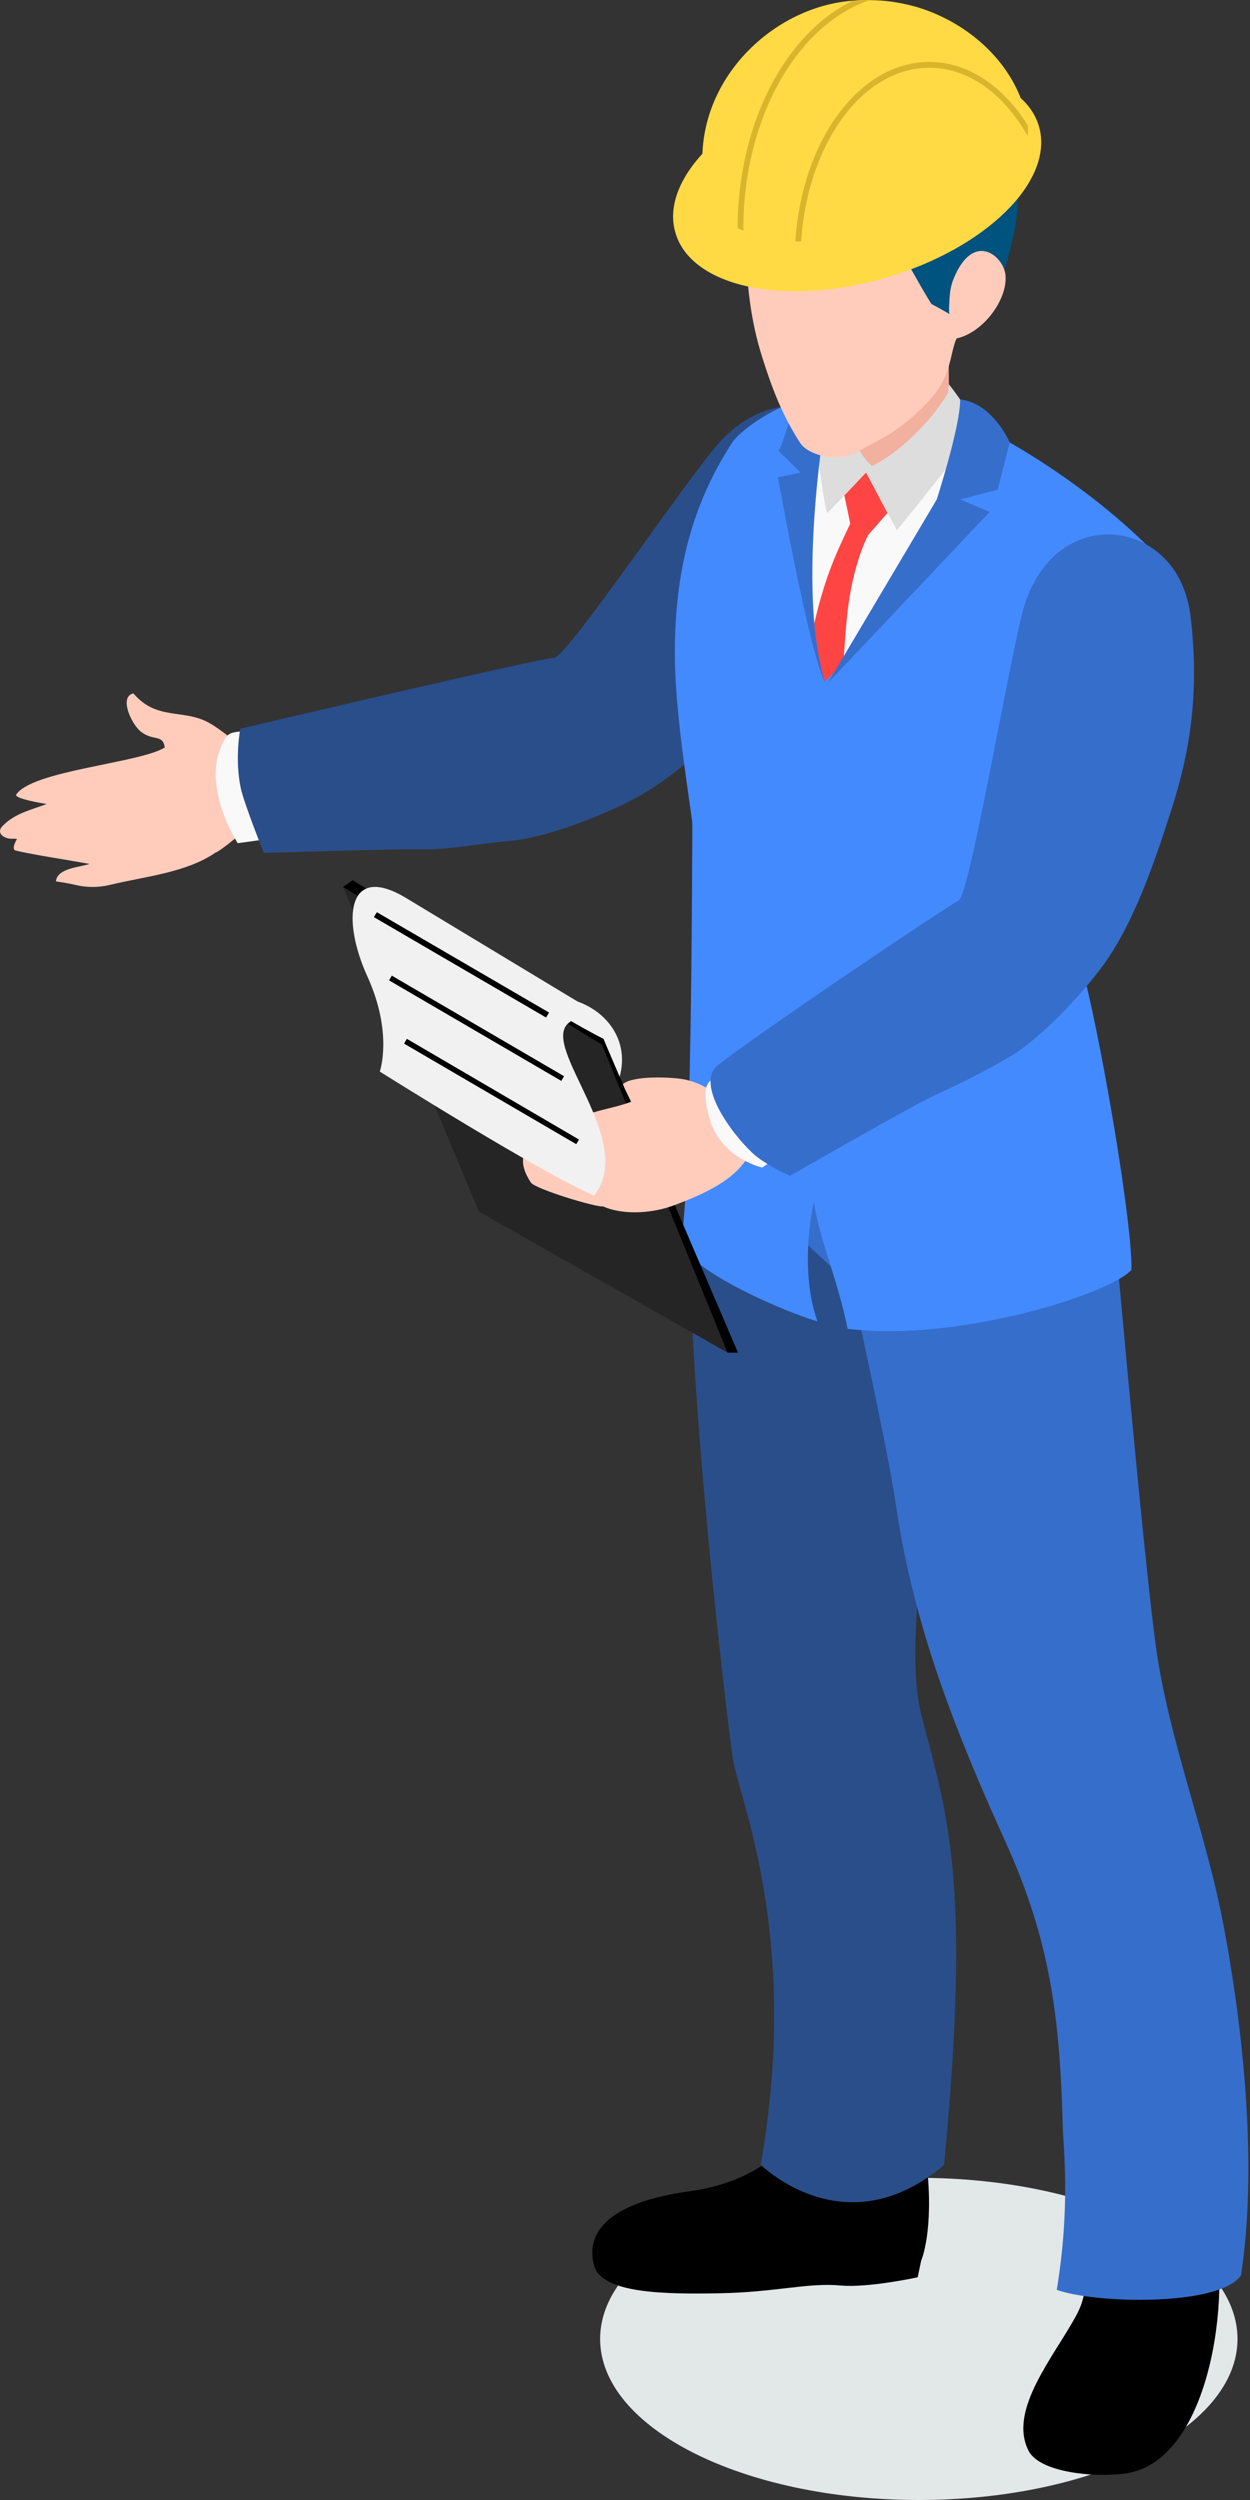
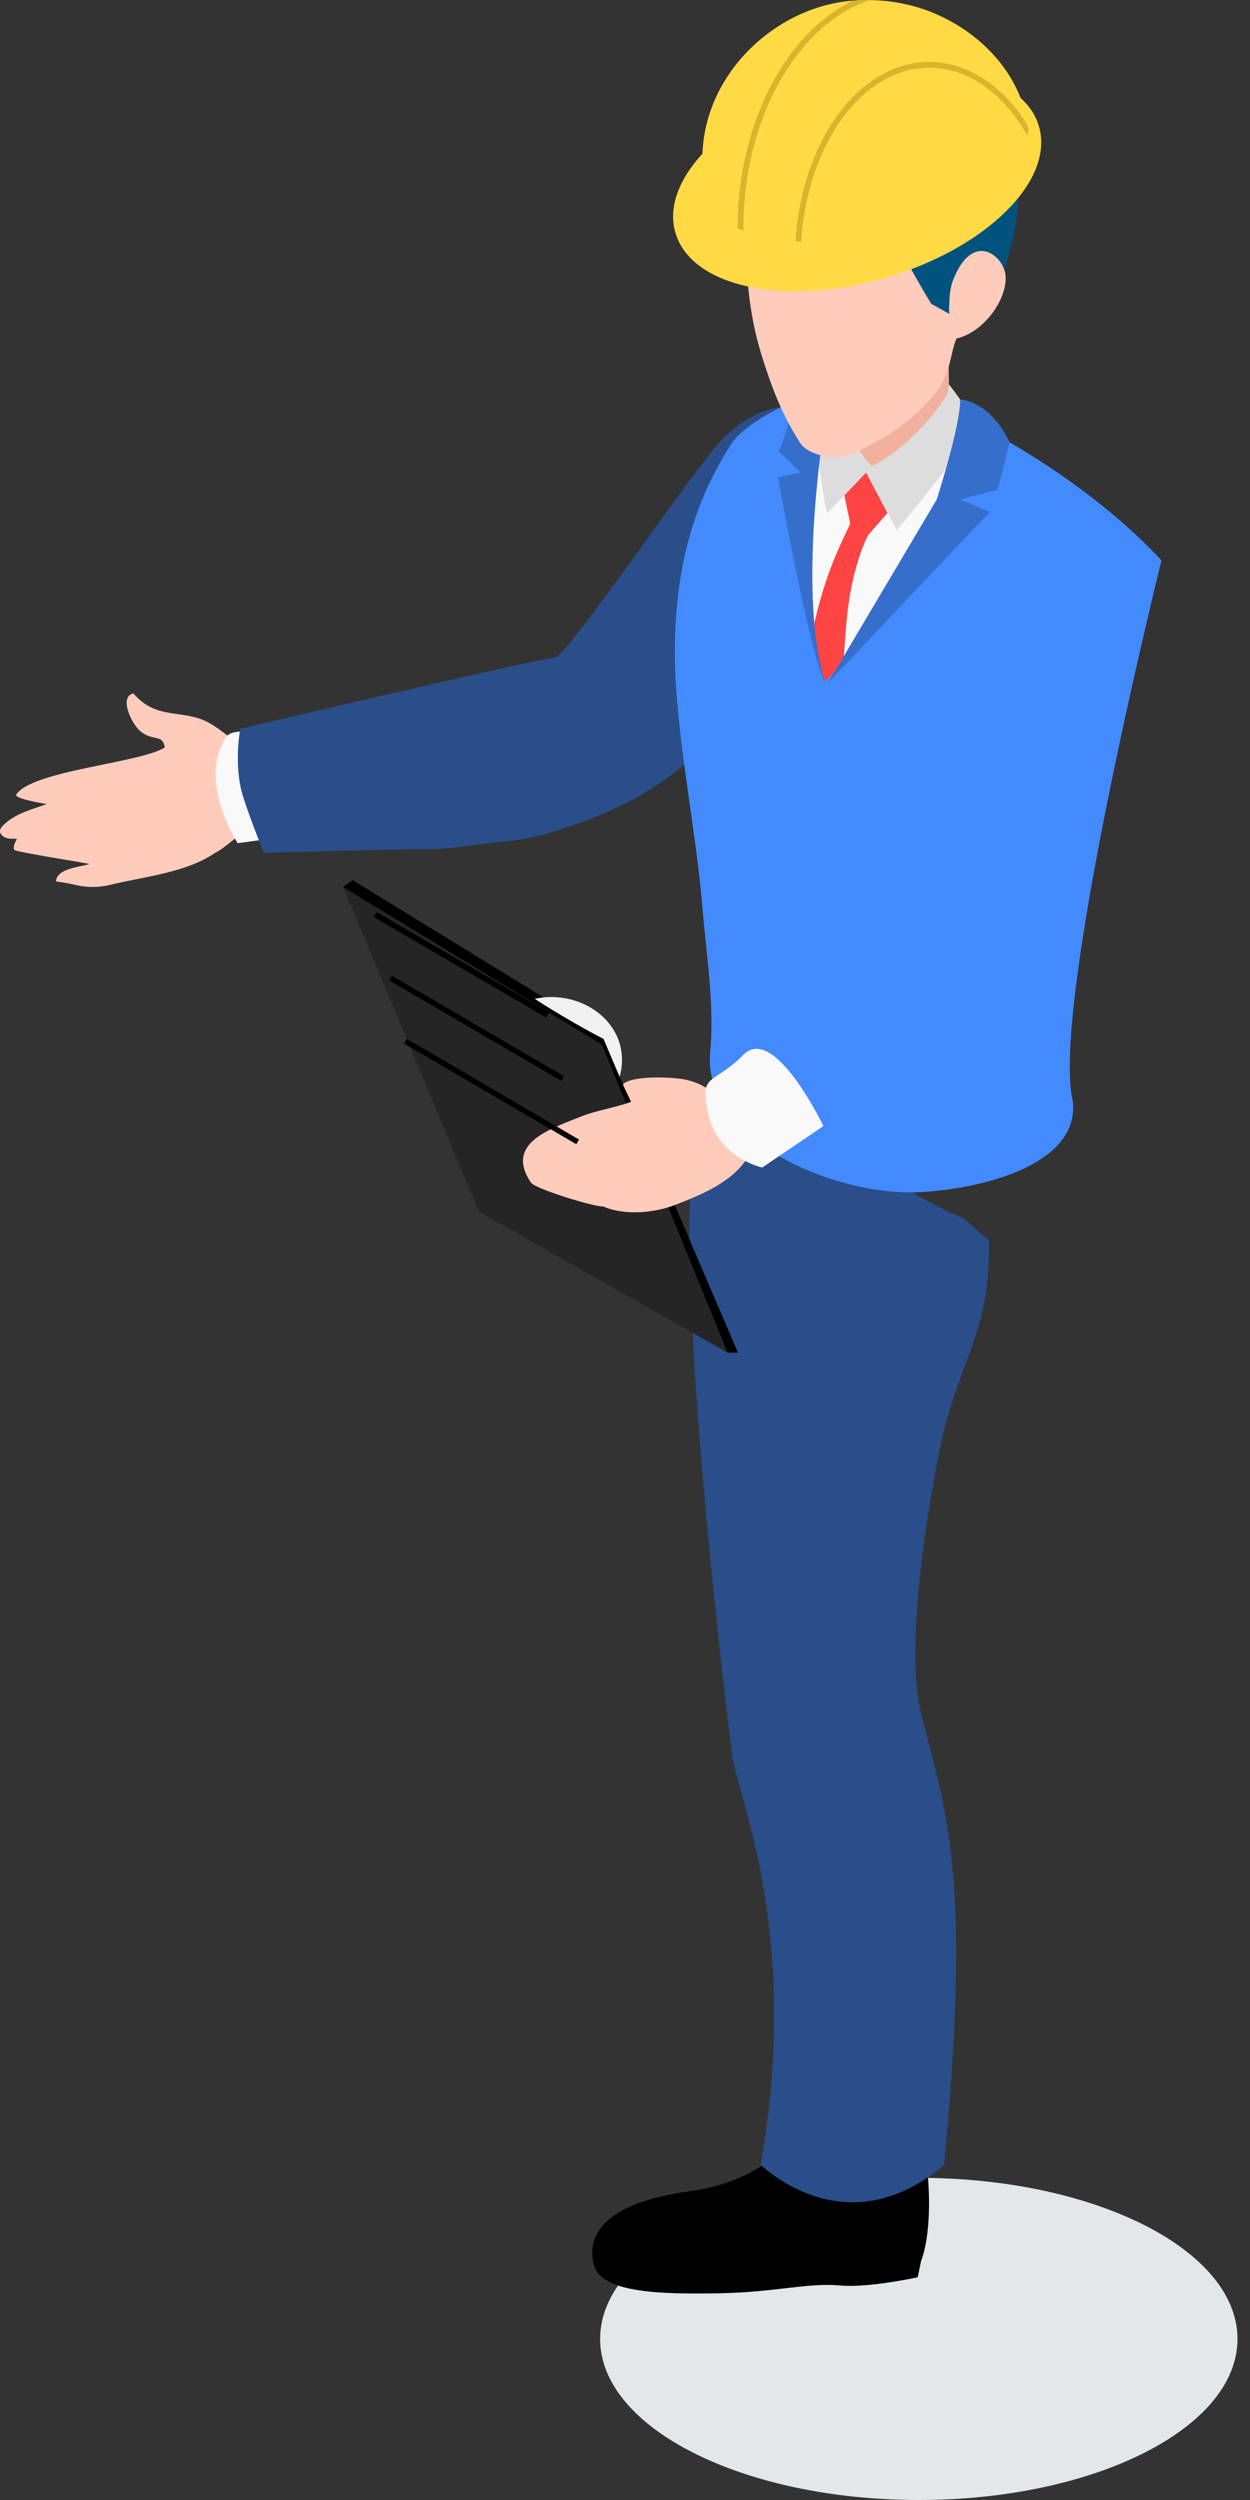
<svg xmlns="http://www.w3.org/2000/svg" width="250" height="500" viewBox="0 0 250 500" fill="none">
  <rect x="0" y="0" width="250" height="500" fill="#333333" stroke="none" />
  <path d="M120.027 467.79C120.027 485.592 148.567 500 183.769 500C218.972 500 247.5 485.592 247.5 467.79C247.5 449.991 218.972 435.569 183.769 435.569C148.567 435.58 120.027 449.991 120.027 467.79Z" fill="#E2E7E8" />
  <path d="M185.333 432.768C186.857 446.215 184.231 452.133 184.231 452.133L183.537 455.456C183.537 455.456 173.656 457.609 168.107 457.098C161.581 456.487 155.111 458.46 143.843 458.653C132.575 458.869 120.409 458.64 118.84 453.164C117.157 447.213 120.58 440.626 138.056 438.233C155.475 435.83 160.512 424.549 160.512 424.549L185.333 432.768Z" fill="black" />
  <path d="M197.788 248.108C198.163 267.007 191.648 271.655 187.873 290.237C185.269 303.082 181.005 330.02 184.212 342.739C189.226 362.443 194.399 374.959 188.805 432.994C174.001 445.545 160.061 439.934 152.125 432.994C160.254 387.271 147.611 359.313 146.531 351.514C143.836 331.56 134.933 251.35 138.867 229.481C142.722 208.042 175.388 236.93 192.751 243.675L197.788 248.108Z" fill="#2A4E8A" />
-   <path d="M242.071 442.359C246.721 456.622 242.708 490.611 226.346 494.456C221.309 495.635 208.153 495.035 205.686 490.102C201.615 481.972 210.768 471.393 215.282 463.027C218.136 457.779 216.92 453.196 216.362 447.55C215.658 440.069 222.32 441.508 227.926 440.623L242.071 442.359Z" fill="black" />
-   <path d="M142.939 198.088L222.19 237.791C222.19 237.791 228.432 308.976 231.138 329.033C233.753 348.091 241.121 366.106 244.703 385.016C247.887 401.817 251.889 431.056 248.194 455.112C243.657 461.382 218.858 460.701 211.354 457.97C214.128 441.032 212.661 429.775 212.559 425.297C211.968 403.529 210.103 388.189 201.018 368.191C191.069 346.232 182.791 325.349 179.233 301.29C177.766 291.314 173.627 272.506 170.375 257.132C162.188 249.581 150.511 239.661 145.122 228.494C144.326 215.683 142.836 208.042 142.939 198.088Z" fill="#366ECC" />
  <path d="M0.567 165.134C3.125 162.583 6.263 161.982 9.333 160.803C5.865 160.225 3.023 159.533 3.227 158.932C6.411 154.08 27.935 152.64 32.961 149.499C32.54 146.778 30.766 148.275 28.265 146.404C26.332 144.975 23.705 139.318 26.684 138.683C31.369 144.159 36.553 141.722 41.727 144.522C44.615 146.109 46.457 148.275 49.493 149.375C50.209 149.635 50.948 150.746 51.699 150.667C54.769 150.338 58.146 151.381 60.136 154.136C60.215 154.273 60.329 154.443 60.408 154.579C60.875 155.35 60.977 156.676 60.932 157.606C60.363 164.091 55.622 163.728 51.369 165.066C48.379 166.087 46.23 168.637 43.592 170.27C43.456 170.384 43.262 170.44 43.08 170.531C37.259 174.544 28.947 175.293 22.113 176.948C19.896 177.504 17.554 177.549 15.291 177.028C13.983 176.721 12.505 176.461 11.198 176.279C11.357 173.638 16.053 173.433 17.861 172.798C17.861 172.798 17.895 172.787 17.918 172.787C16.837 172.606 15.803 172.413 14.745 172.232C13.483 171.994 5.103 170.678 2.966 170.055C2.5 169.681 2.863 168.717 3.398 167.787C3.091 167.742 2.863 167.742 2.625 167.742C0.919 167.878 -0.968 166.642 0.567 165.134Z" fill="#FFCCBC" />
  <path d="M54.524 144.734C46.186 147.682 46.107 144.734 44.108 149.61C40.666 158.034 47.538 168.635 47.538 168.635L62.328 166.617C62.328 166.617 62.794 141.855 54.524 144.734Z" fill="#F9F9F9" />
  <path d="M172.949 104.989C168.39 117.926 162.079 127.96 152.824 137.631C145.479 145.341 136.28 154.773 126.729 159.83C120.373 163.186 109.208 167.585 101.896 168.186C96.291 168.628 89.673 170.023 84.091 169.853C79.429 169.762 52.765 170.59 52.765 170.59C52.765 170.59 48.831 160.771 48.149 157.597C46.898 151.667 48.058 145.749 48.058 145.749C48.058 145.749 108.116 131.599 110.822 131.554C113.539 131.372 137.974 94.751 144.342 87.983C147.321 84.865 151.107 82.347 155.473 81.508C165.638 79.536 174.314 87.087 174.359 97.313C174.371 99.966 173.825 102.517 172.949 104.989Z" fill="#2A4E8A" />
  <path d="M214.563 220.284C215.905 232.472 197.758 237.631 184.181 238.425C166.933 239.377 140.383 227.892 142.043 210.341C142.93 200.772 141.213 190.636 140.44 181.078C139.269 166.316 135.096 146.35 134.982 131.509C134.834 116.225 137.711 101.849 146.466 88.482C148.319 85.715 157.268 79.151 168.433 77.836C172.936 77.314 177.791 77.609 182.749 79.4C200.282 85.716 220.271 99.049 232.3 112.087C232.3 112.087 210.026 201.452 214.563 220.284Z" fill="#448AFF" />
  <path d="M189.59 51.422L189.829 83.984C189.863 89.755 185.201 94.494 179.425 94.517C173.637 94.54 168.896 89.914 168.873 84.12C168.873 83.633 168.896 83.089 168.941 82.635L173.33 50.413C173.922 45.923 178.038 42.839 182.529 43.44C186.599 43.95 189.544 47.442 189.59 51.422Z" fill="#F2B09E" />
  <path d="M190.436 89.512L184.08 111.723L166.16 134.818L160.941 119.727L162.909 89.512L174.063 94.512L190.436 89.512Z" fill="#F9F9F9" />
  <path d="M189.589 78.594C186.224 84.433 179.268 90.998 174.335 93.22C169.948 88.64 168.891 83.458 168.891 83.458L162.912 85.918C162.912 85.918 164.844 102.041 165.492 102.608L173.244 94.513L179.37 106.043C179.37 106.043 194.181 88.209 195.192 84.898C192.998 80.907 189.77 76.837 189.77 76.837L189.589 78.594Z" fill="#DDDDDD" />
  <path d="M168.873 99.082L170.665 107.687H173.034L177.49 102.608L173.215 94.513L168.873 99.082Z" fill="#FF4444" />
  <path d="M164.647 135.532C163.875 132.324 162.649 129.285 162.614 125.907L162.592 125.872C165.374 113.095 168.61 108.231 170.995 102.596C174.209 94.966 174.322 105.725 174.322 105.725C174.322 105.725 170.507 111.598 169.348 123.877C169.121 126.292 168.883 129.285 168.701 132.494C168.644 132.516 168.622 132.539 168.588 132.562C167.486 133.956 166.214 135.124 164.954 136.269C164.852 136.054 164.772 135.77 164.647 135.532Z" fill="#FF4444" />
-   <path d="M138.474 149.496H147.604L160.941 191.491L217.076 196.163C220.647 210.596 226.502 244.87 226.286 253.974C222.216 258.702 191.618 268.509 169.526 265.754C167.536 255.777 163.647 247.262 162.783 240.301C161.066 248.521 161.055 257.546 163.499 264.269C160.793 263.623 141.816 256.548 136.018 249.19C138.69 239.314 138.474 149.496 138.474 149.496Z" fill="#448AFF" />
  <path d="M171.017 131.789L164.684 138.41L162.285 121.256L155.576 128.886V182.877L164.684 187.265L184.082 160.19L171.017 131.789Z" fill="#448AFF" />
  <path d="M192.032 79.885C198.57 80.599 201.947 88.49 201.947 88.49L199.548 97.923L192.032 99.896L197.933 102.39L165.551 136.642L187.348 99.896C187.348 99.896 192.1 85.18 192.032 79.885Z" fill="#366ECC" />
  <path d="M164.669 86.611C164.669 86.611 159.456 119.491 165.077 136.634C161.943 131.09 155.595 95.466 155.595 95.466L160.104 94.502C160.104 94.502 155.13 89.514 155.595 90.16C156.027 90.817 159.172 79.876 159.172 79.876H167.258L164.669 86.611Z" fill="#366ECC" />
  <path d="M191.956 66.695C189.852 69.11 190.921 74.393 186.248 79.631C179.971 86.706 174.434 88.577 171.853 90.153C167.555 92.738 161.586 91.014 160.028 88.577C156.424 82.999 154.422 77.704 152.444 71.445C147.737 56.672 149.351 41.4 150.272 34.087C156.401 18.77 166.384 15.368 184.417 17.534C205.009 20.051 209.057 47.227 191.956 66.695Z" fill="#FFCCBC" />
  <path d="M177.473 46.423C180.702 50.572 183.306 56.071 186.273 60.788C189.844 62.704 193.471 64.892 193.471 64.892C199.417 60.414 200.725 55.255 202.635 47.454C204.239 40.867 203.784 31.4 200.884 27.783L177.473 46.423Z" fill="#00527F" />
  <path d="M150.75 45.425C171.08 54.2 192.752 50.425 201.155 30.742C201.155 13.826 174.003 7.035 157.868 18.906C145.35 28.18 143.951 42.523 150.75 45.425Z" fill="#00527F" />
  <path d="M190.713 55.773C194.72 45.921 200.941 51.317 201.123 55.274C201.384 60.059 196.628 66.522 191.281 67.701C190.645 67.882 189.714 63.177 189.816 61.465C189.919 59.039 190.021 57.417 190.713 55.773Z" fill="#FFCCBC" />
  <path d="M165.62 16.274C145.552 22.17 131.862 35.73 135.091 46.569C138.252 57.442 157.126 61.456 177.207 55.537C197.275 49.653 210.965 36.115 207.781 25.242C204.598 14.403 185.712 10.39 165.62 16.274Z" fill="#FFDA44" />
-   <path d="M140.899 36.943C141.502 40.538 143.367 43.122 146.243 44.903C146.641 45.197 147.085 45.424 147.494 45.617C147.835 45.798 148.244 45.934 148.665 46.115C151.508 47.34 155.055 47.986 159.058 48.258C159.456 48.304 159.82 48.304 160.206 48.304C164.982 48.485 170.235 47.998 175.875 47.193C192.475 44.721 204.471 35.254 205.517 27.17C205.585 26.456 205.664 25.775 205.517 25.061C205.517 24.993 205.517 24.993 205.517 24.993C204.164 14.766 195.75 5.639 184.652 1.819C183.959 1.58 183.106 1.32 182.355 1.138C179.661 0.447 176.841 0.027 173.896 0.027C172.759 -0.041 171.667 0.027 170.553 0.141C170.03 0.141 169.427 0.254 168.859 0.311C152.645 2.476 137.704 18.213 140.899 36.943Z" fill="#FFDA44" />
+   <path d="M140.899 36.943C141.502 40.538 143.367 43.122 146.243 44.903C146.641 45.197 147.085 45.424 147.494 45.617C147.835 45.798 148.244 45.934 148.665 46.115C159.456 48.304 159.82 48.304 160.206 48.304C164.982 48.485 170.235 47.998 175.875 47.193C192.475 44.721 204.471 35.254 205.517 27.17C205.585 26.456 205.664 25.775 205.517 25.061C205.517 24.993 205.517 24.993 205.517 24.993C204.164 14.766 195.75 5.639 184.652 1.819C183.959 1.58 183.106 1.32 182.355 1.138C179.661 0.447 176.841 0.027 173.896 0.027C172.759 -0.041 171.667 0.027 170.553 0.141C170.03 0.141 169.427 0.254 168.859 0.311C152.645 2.476 137.704 18.213 140.899 36.943Z" fill="#FFDA44" />
  <path d="M159.07 48.258C159.468 48.303 159.832 48.303 160.219 48.303C161.538 28.723 172.487 13.553 185.881 13.553C193.738 13.553 200.788 18.825 205.529 27.181C205.598 26.467 205.677 25.786 205.529 25.072C205.529 25.004 205.529 25.004 205.529 25.004C200.629 17.249 193.636 12.385 185.881 12.385C171.85 12.374 160.389 28.088 159.07 48.258Z" fill="#D8B52C" />
  <path d="M148.671 46.116V45.73C148.671 23.565 159.462 4.948 173.902 0.039C172.765 -0.029 171.673 0.039 170.559 0.152C157.176 6.581 147.569 24.551 147.512 45.628C147.841 45.798 148.25 45.946 148.671 46.116Z" fill="#D8B52C" />
  <path d="M68.619 177.397L70.529 176.025L120.172 206.524L147.597 270.525H145.517L68.619 177.397Z" fill="black" />
  <path d="M120.4 208.94L145.517 270.528L95.783 242.319L68.619 177.398L120.4 208.94Z" fill="#252525" />
  <path d="M106.945 199.756C116.788 197.658 126.698 205.266 123.928 215.356L120.693 207.76C115.936 205.402 108.319 200.731 106.945 199.756Z" fill="#F1F1F1" />
  <path d="M106.175 236.508C107.085 237.835 119.376 241.532 120.593 241.271C124.413 243.006 130.326 242.78 134.942 241.01C140.707 238.833 146.767 236.156 149.61 231.336L142.048 218.089C140.48 216.966 138.774 216.262 136.875 215.888C134.567 215.412 126.517 215.037 124.584 216.841C125.141 218.293 125.937 219.631 126.244 220.345C123.162 221.536 119.308 222.047 116.238 223.294C109.848 225.869 100.945 228.67 106.175 236.508Z" fill="#FFCCBC" />
-   <path d="M81.076 179.518L119.747 202.863L118.61 203.577C116.961 203.101 115.199 203.282 113.607 204.688C108.206 209.597 127.377 228.214 118.826 239.099C108.206 234.62 75.96 214.314 75.96 214.314C75.96 214.314 78.654 206.672 73.481 195.301C68.308 183.917 69.365 172.546 81.076 179.518Z" fill="#F1F1F1" />
  <path d="M109.214 203.506L109.805 202.508L75.376 182.444L74.773 183.419L109.214 203.506Z" fill="black" />
  <path d="M112.263 216.182L112.808 215.241L78.368 195.131L77.811 196.073L112.263 216.182Z" fill="black" />
  <path d="M115.248 228.834L115.805 227.916L81.364 207.761L80.818 208.725L115.248 228.834Z" fill="black" />
  <path d="M148.696 210.944C142.513 217.191 139.762 214.39 141.672 222.814C143.661 231.658 152.436 233.506 152.436 233.506L164.677 225.218C164.677 225.218 154.88 204.731 148.696 210.944Z" fill="#F9F9F9" />
-   <path d="M238.154 123.638C239.723 137.255 238.449 149.012 234.345 161.722C231.093 171.858 226.954 184.386 220.587 193.116C216.334 198.899 208.216 207.674 201.894 211.382C197.039 214.261 191.934 216.767 186.817 219.125C182.565 221.053 157.993 235.168 157.993 235.168C157.993 235.168 152.842 232.855 150.512 230.622C145.998 226.393 139.062 216.643 143.576 213.037C150.785 207.255 189.284 181.314 191.718 180.123C194.071 178.763 202.201 129.681 204.953 120.826C206.306 116.711 208.614 112.799 212.116 110.112C220.405 103.933 231.536 106.994 236.073 116.155C237.21 118.491 237.881 121.03 238.154 123.638Z" fill="#366ECC" />
</svg>